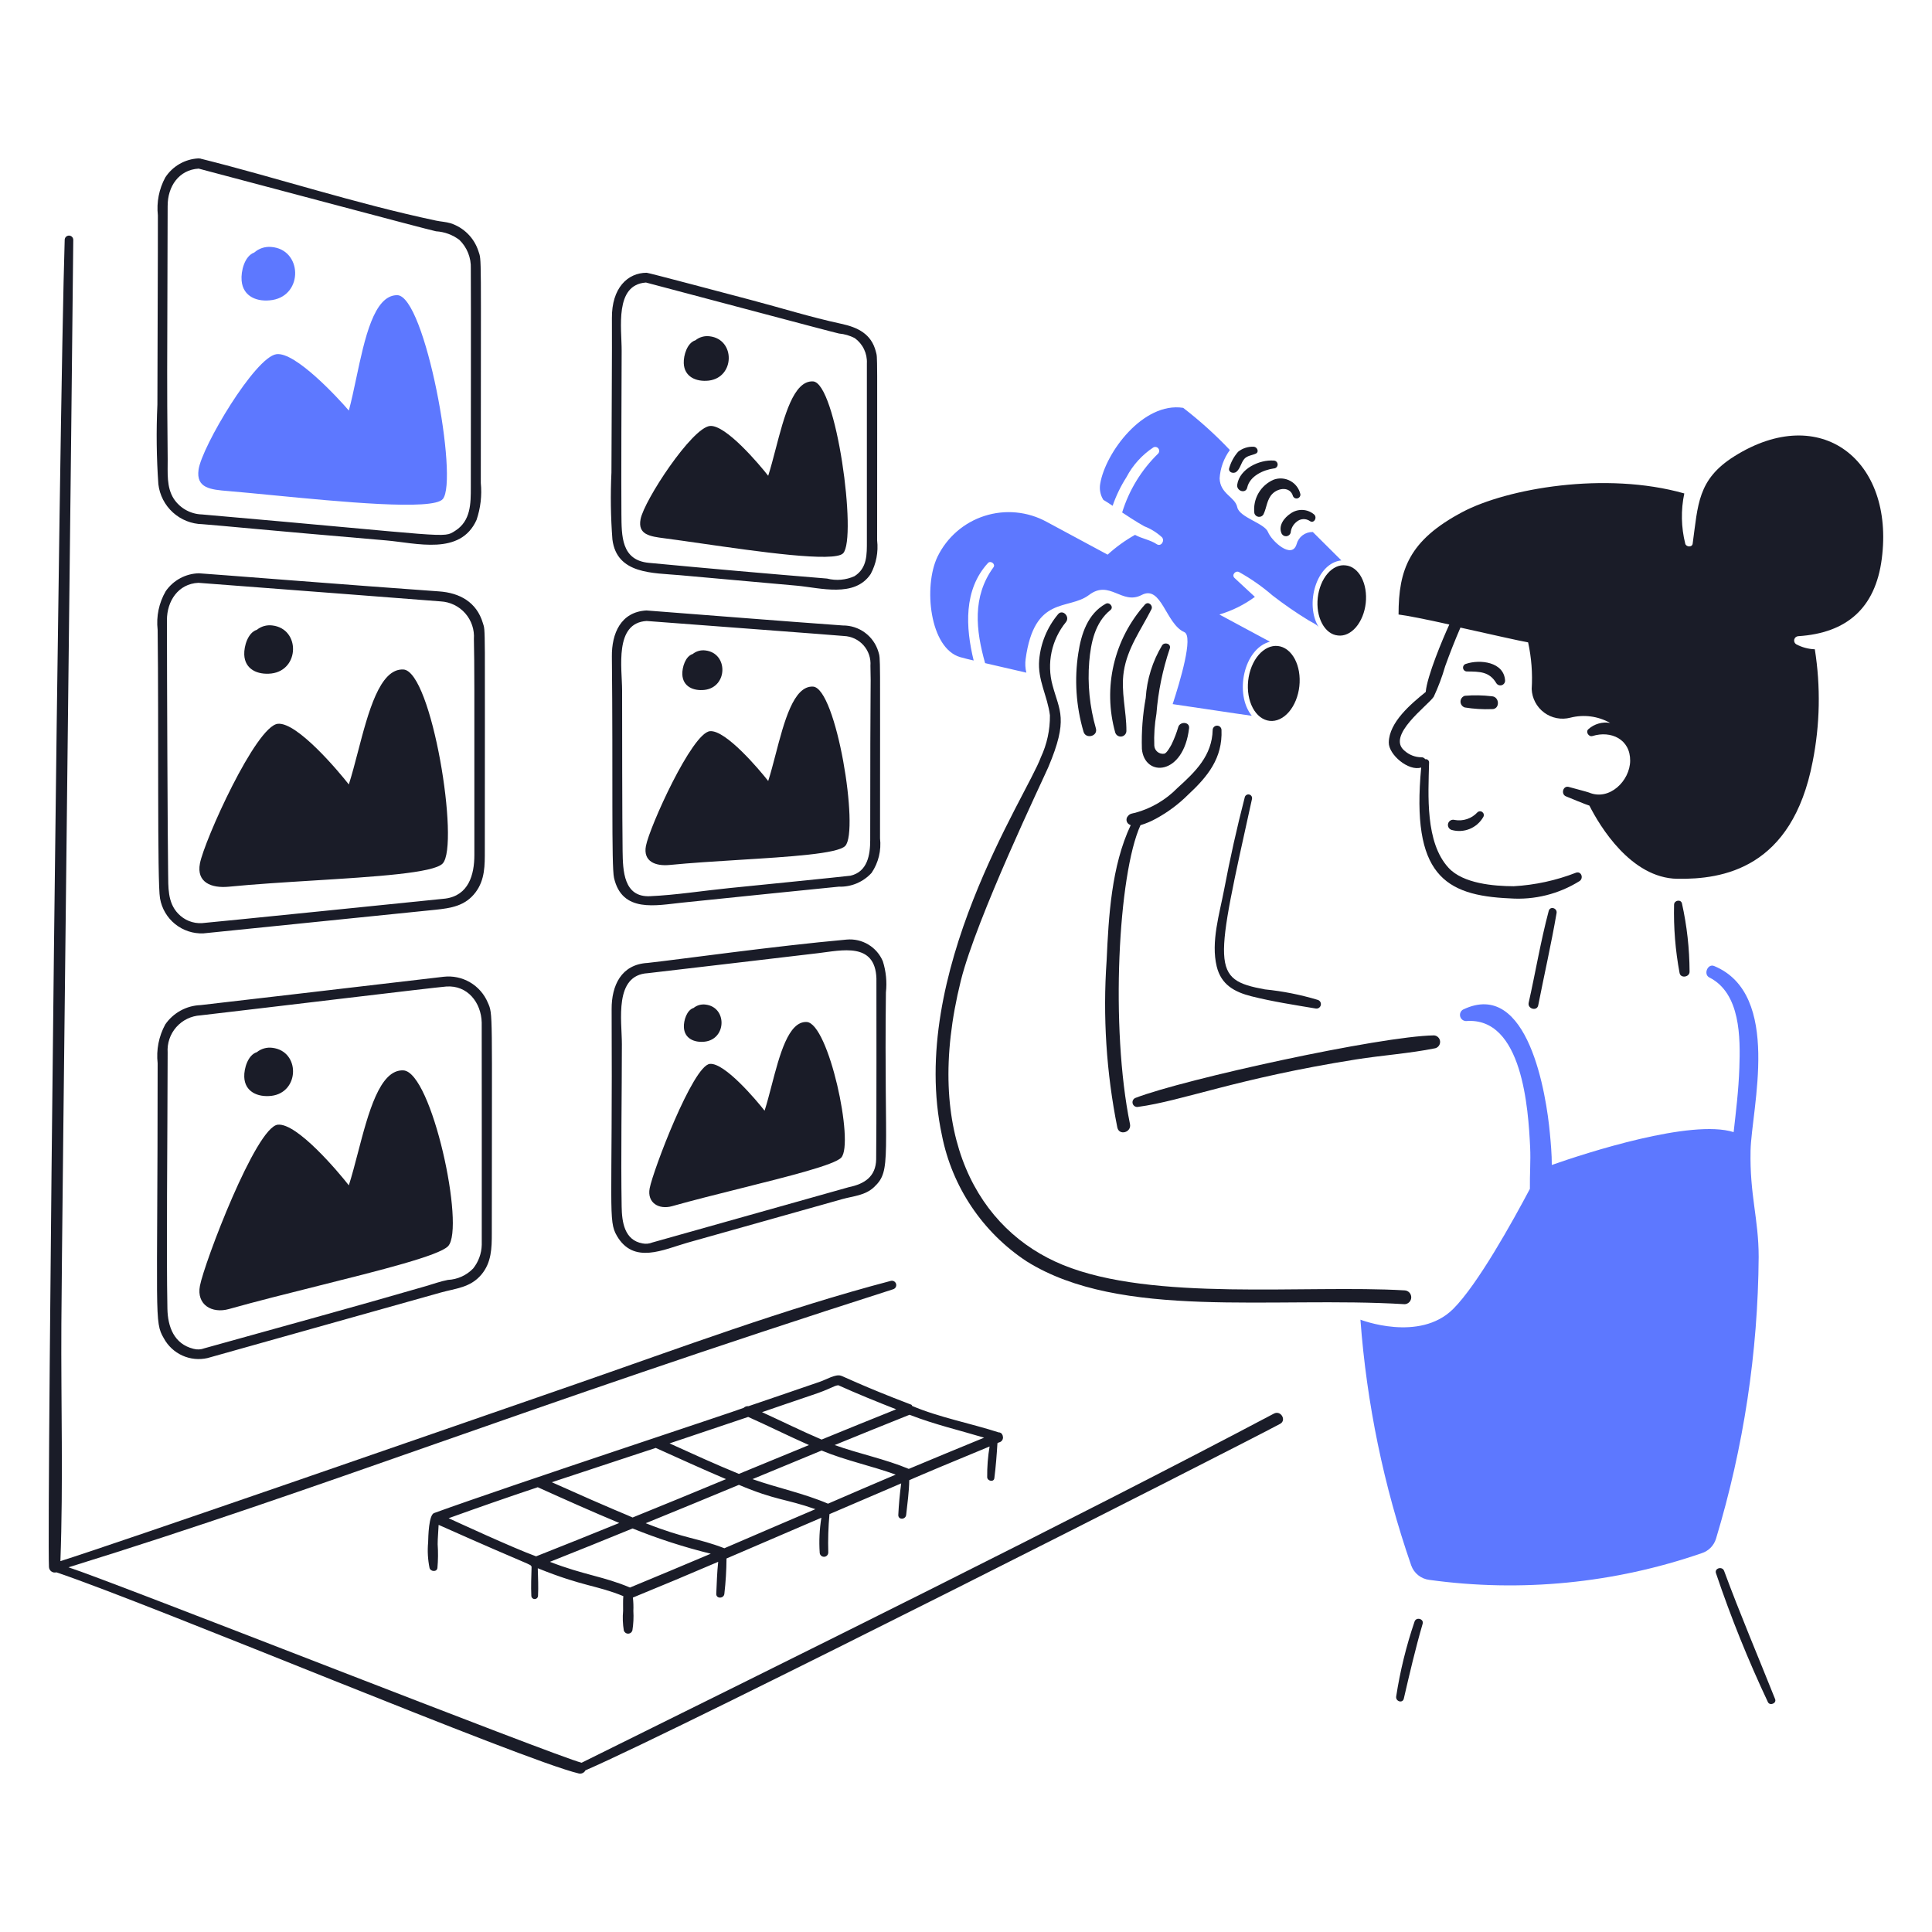
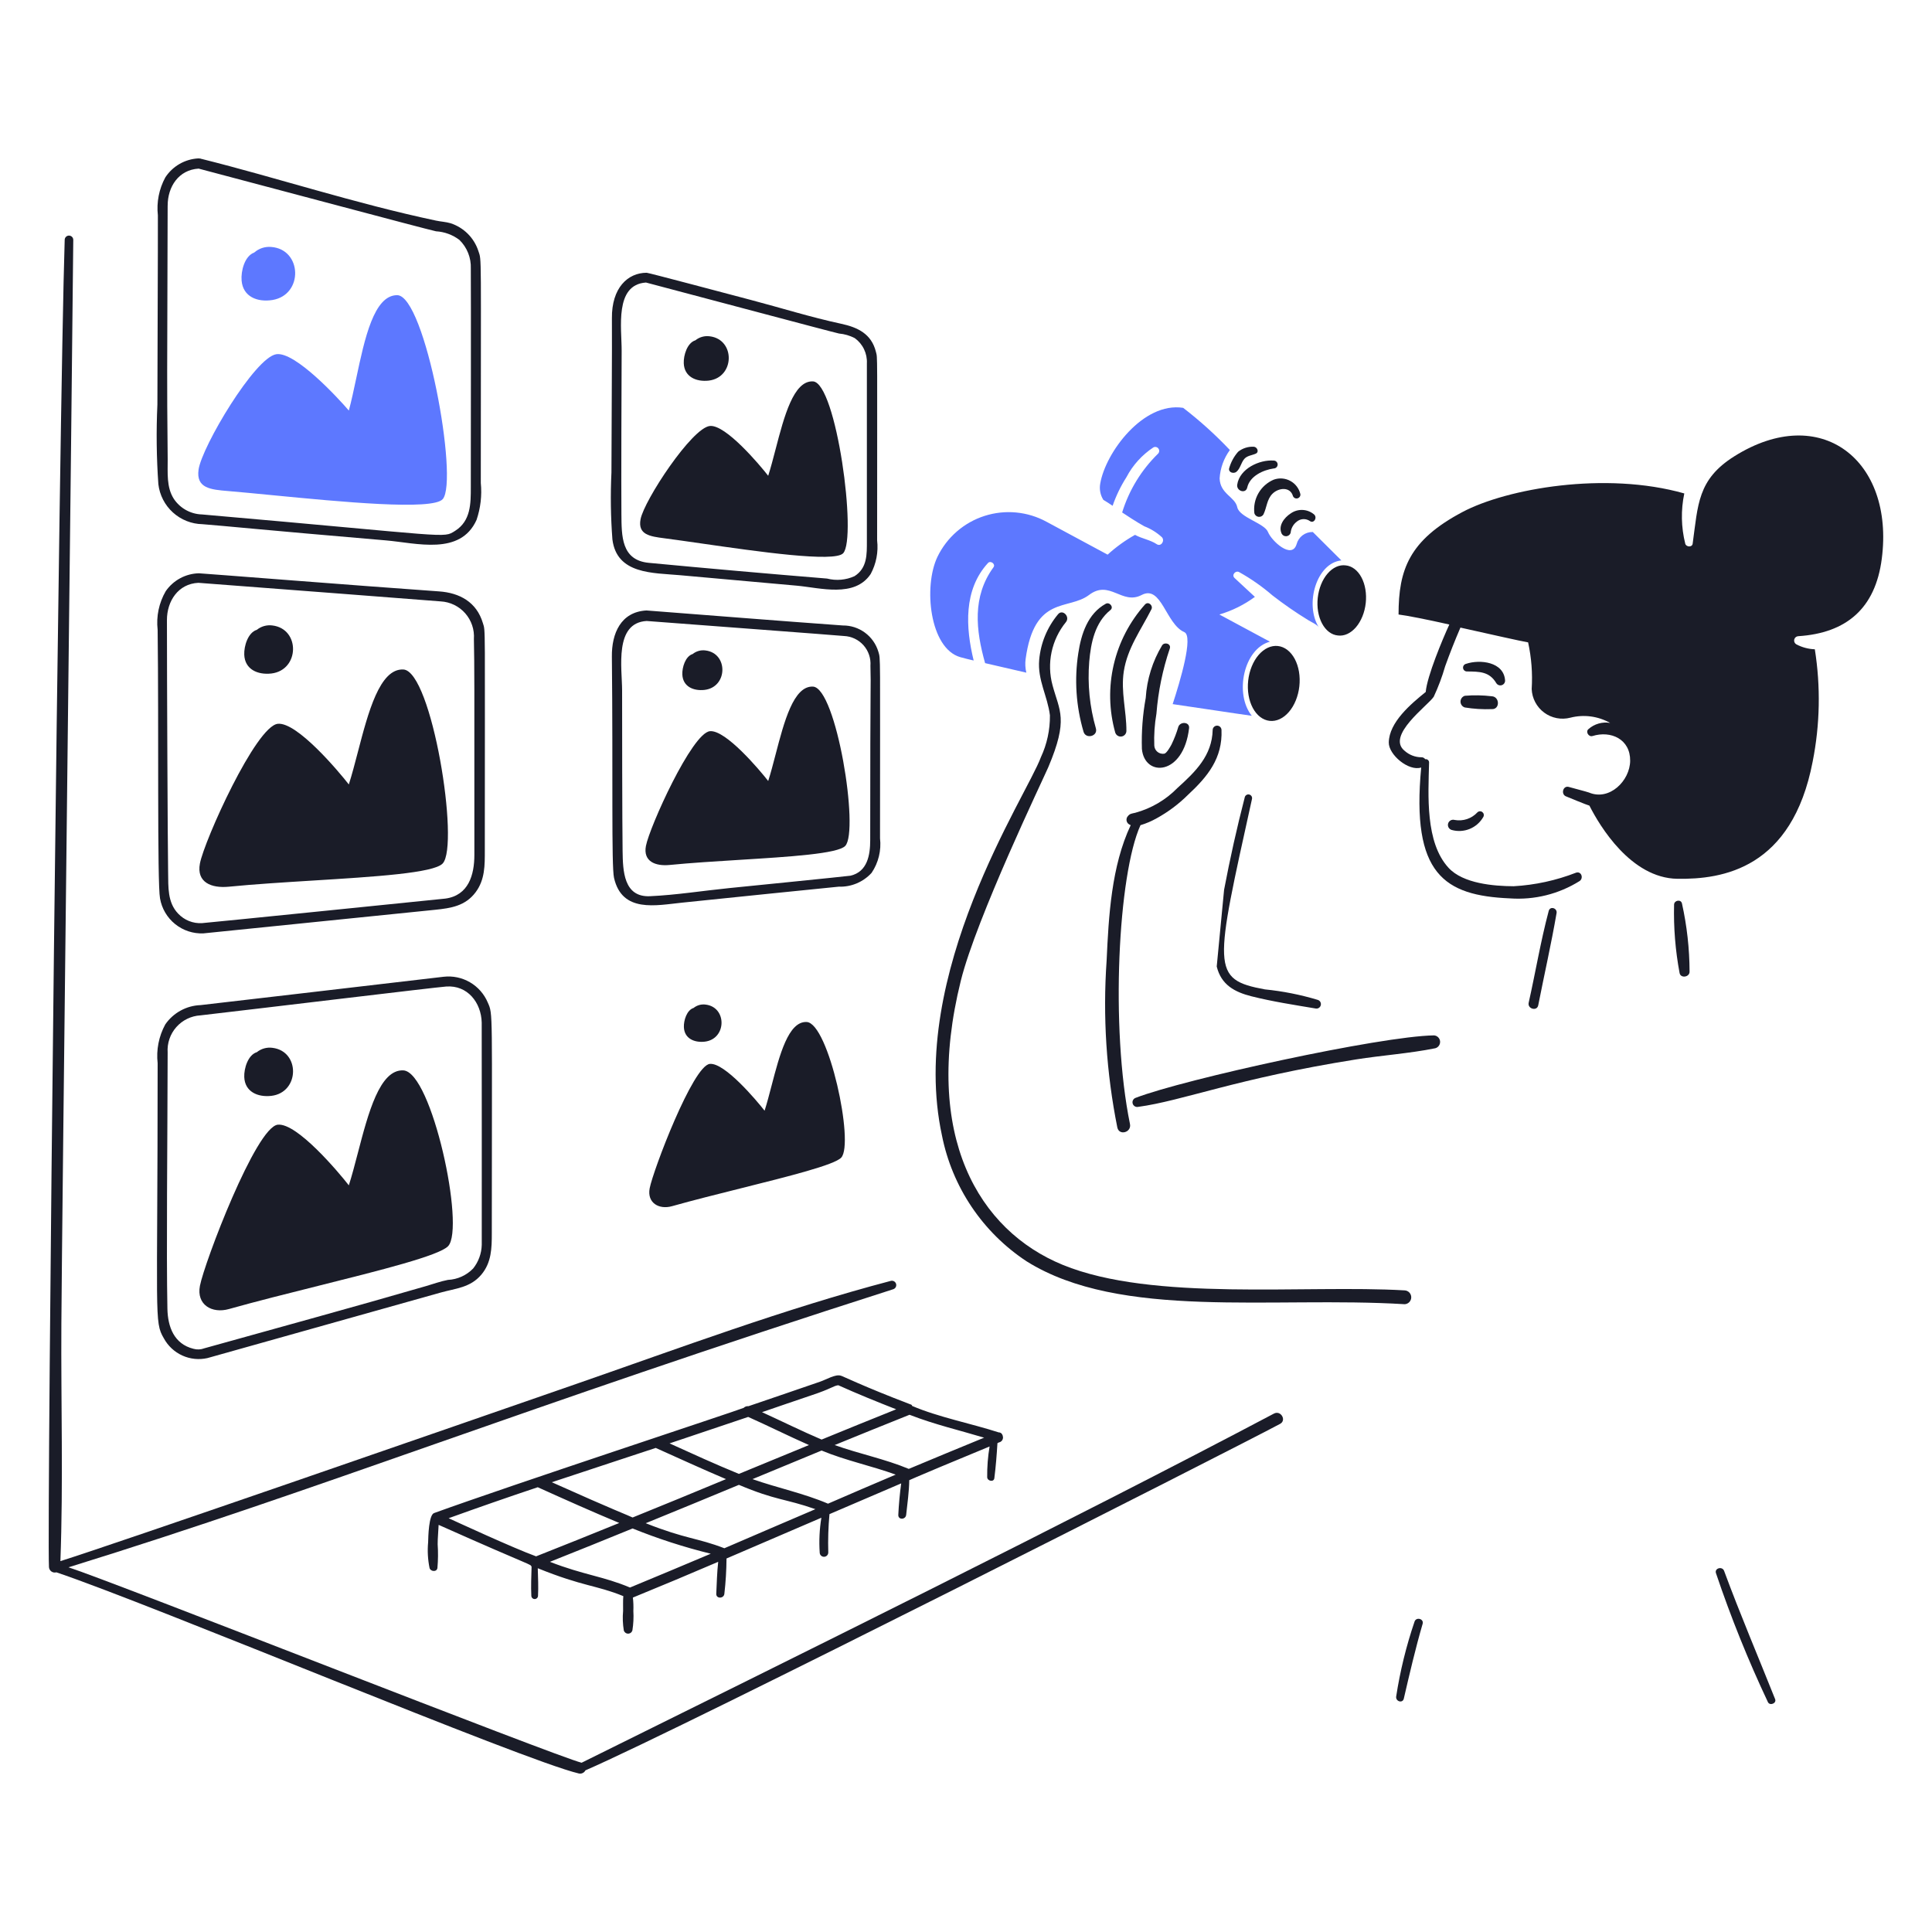
<svg xmlns="http://www.w3.org/2000/svg" width="360" height="360" viewBox="0 0 360 360" fill="none">
  <path d="M249.944 104.425C245.275 104.917 243.085 112.631 245.725 116.86C245.416 116.37 244.213 115.843 243.727 115.528C241.44 114.124 239.231 112.596 237.11 110.952C235.192 109.294 233.108 107.836 230.893 106.601C230.225 106.241 229.423 107.141 230.051 107.712C231.115 108.68 233.773 111.168 233.831 111.22C231.831 112.689 229.593 113.8 227.214 114.505L236.628 119.569C231.75 120.868 229.968 129.278 233.253 133.378C229.7 132.89 223.173 131.868 218.509 131.202C219.886 126.985 222.417 118.546 220.685 117.792C217.222 116.282 216.432 108.927 212.737 110.864C209.041 112.801 206.786 107.933 202.923 110.864C199.06 113.794 192.742 110.83 191.11 122.81C190.998 123.655 191.043 124.513 191.243 125.341C188.684 124.742 186.123 124.15 183.56 123.565C181.829 117.436 181.13 111.172 185.116 105.712C185.566 105.097 184.576 104.38 184.093 104.913C179.525 109.89 179.919 116.903 181.429 123.077C180.596 122.889 179.767 122.681 178.943 122.454C173.23 120.82 172.031 109.298 174.679 103.759C175.548 101.96 176.774 100.357 178.281 99.046C179.789 97.735 181.547 96.744 183.449 96.134C185.352 95.523 187.358 95.305 189.347 95.494C191.336 95.683 193.266 96.273 195.019 97.231L206.388 103.351C207.945 101.932 209.658 100.695 211.495 99.664C212.783 100.375 214.337 100.597 215.536 101.396C216.335 101.936 217.098 100.768 216.513 100.109C215.555 99.228 214.44 98.535 213.226 98.066C212.146 97.495 209.281 95.638 209.097 95.49C210.378 91.33 212.683 87.558 215.802 84.521C215.921 84.393 215.99 84.227 215.999 84.053C216.007 83.879 215.953 83.707 215.846 83.569C215.74 83.43 215.588 83.334 215.417 83.297C215.247 83.26 215.069 83.285 214.915 83.367C212.8 84.764 211.073 86.674 209.896 88.918C208.831 90.587 207.966 92.375 207.32 94.246C206.754 93.861 206.176 93.491 205.589 93.137C205.028 92.237 204.822 91.161 205.011 90.117C205.99 84.328 213.017 74.842 220.466 75.996C223.568 78.384 226.478 81.011 229.169 83.855C228.04 85.398 227.378 87.232 227.259 89.14C227.36 92.072 230.139 92.56 230.546 94.513C230.942 96.424 235.633 97.495 236.273 99.131C236.914 100.768 240.719 104.328 241.603 101.396C241.778 100.733 242.172 100.149 242.72 99.739C243.268 99.328 243.939 99.114 244.624 99.131C246.403 100.89 248.177 102.655 249.944 104.425Z" fill="#5D78FF" />
  <path d="M37.723 97.675C42.117 98.017 48.247 98.676 71.923 100.696C77.607 101.18 85.783 103.576 88.798 96.876C89.549 94.666 89.819 92.322 89.59 90C89.59 46.08 89.77 48.683 89.145 46.791C88.753 45.575 88.077 44.471 87.174 43.568C86.271 42.664 85.166 41.989 83.95 41.596C83.061 41.333 82.17 41.305 81.241 41.107C66.105 37.904 51.667 33.136 37.545 29.606C37.52 29.609 37.496 29.607 37.473 29.599C37.45 29.591 37.429 29.578 37.411 29.561C37.26 29.561 37.251 29.516 36.967 29.516C35.73 29.578 34.526 29.933 33.453 30.55C32.38 31.168 31.469 32.031 30.795 33.07C29.629 35.229 29.148 37.692 29.418 40.131C29.441 45.459 29.329 68.951 29.329 75.389C29.101 80.333 29.161 85.285 29.509 90.221C29.745 92.247 30.707 94.119 32.218 95.489C33.728 96.86 35.684 97.636 37.723 97.675ZM31.243 38.302C31.243 34.794 33.286 31.642 37.015 31.419C49.671 34.751 79.117 42.64 81.245 43.099C82.822 43.191 84.336 43.748 85.597 44.698C86.305 45.387 86.861 46.218 87.228 47.136C87.595 48.053 87.766 49.038 87.729 50.026C87.774 56.146 87.729 83.326 87.729 90.792C87.729 93.812 87.738 97.069 84.798 98.919C82.503 100.359 84.328 99.929 37.638 95.859C36.598 95.83 35.58 95.552 34.668 95.049C33.757 94.546 32.98 93.833 32.4 92.968C30.982 90.79 31.268 88.038 31.246 85.552C31.083 67.126 31.16 76.005 31.239 38.302H31.243Z" fill="#1A1C28" />
  <path d="M82.663 182.005C68.006 183.715 37.812 187.256 37.366 187.288C36.066 187.334 34.794 187.684 33.653 188.309C32.512 188.934 31.533 189.817 30.794 190.888C29.59 193.098 29.094 195.625 29.374 198.126C29.374 245.853 28.69 246.222 30.528 249.372C31.294 250.789 32.504 251.917 33.971 252.583C35.438 253.248 37.084 253.415 38.655 253.058C41.355 252.304 79.027 241.718 82.129 240.845C84.933 240.064 87.631 239.945 89.689 237.515C91.593 235.247 91.641 232.585 91.641 229.788C91.641 187.794 91.894 189.077 90.887 186.802C90.219 185.221 89.056 183.899 87.574 183.035C86.091 182.17 84.368 181.809 82.663 182.005ZM89.768 231.962C89.727 233.563 89.166 235.107 88.169 236.36C86.93 237.645 85.246 238.408 83.462 238.491C82.084 238.752 80.712 239.258 79.376 239.645C65.644 243.632 51.849 247.385 38.077 251.235C37.424 251.487 36.707 251.519 36.034 251.325C32.434 250.425 31.261 247.239 31.194 243.864C30.983 233.172 31.203 213.791 31.239 196.126C31.181 195.268 31.294 194.408 31.572 193.594C31.849 192.78 32.285 192.03 32.854 191.385C33.423 190.741 34.114 190.216 34.887 189.841C35.66 189.465 36.501 189.247 37.359 189.198C50.416 187.688 80.919 183.989 83.144 183.825C87.104 183.533 89.662 186.8 89.76 190.53C89.782 191.086 89.769 231.937 89.768 231.962Z" fill="#1A1C28" />
  <path d="M81.819 110.198C67.342 109.183 37.499 106.823 37.057 106.823C35.838 106.853 34.644 107.17 33.572 107.749C32.499 108.327 31.578 109.151 30.884 110.153C29.618 112.327 29.089 114.853 29.374 117.353C29.596 134.786 29.279 164.601 29.817 167.393C30.139 169.278 31.138 170.982 32.626 172.184C34.114 173.386 35.99 174.003 37.901 173.921C38.097 173.907 80.874 169.549 81.101 169.524C84.033 169.222 86.695 168.813 88.605 166.284C90.382 163.931 90.338 161.222 90.338 158.468C90.338 115.106 90.484 117.778 89.978 116.104C88.81 112.176 85.637 110.466 81.819 110.198ZM88.391 159.313C88.391 162.999 87.32 166.862 82.973 167.44C82.793 167.463 38.513 171.97 37.633 172.013C36.808 172.06 35.983 171.925 35.215 171.618C34.448 171.311 33.758 170.839 33.192 170.237C31.191 168.152 31.372 165.263 31.327 162.598C31.241 157.448 31.106 126.058 31.106 115.528C31.106 112.019 33.192 108.778 36.967 108.599C49.927 109.577 80.043 111.892 82.13 112.063C82.999 112.111 83.849 112.333 84.632 112.713C85.414 113.094 86.113 113.626 86.687 114.28C87.261 114.933 87.7 115.694 87.978 116.519C88.255 117.343 88.365 118.215 88.303 119.083C88.412 124.666 88.391 125.653 88.391 159.313Z" fill="#1A1C28" />
  <path d="M126.67 107.177C133.954 107.836 141.19 108.468 148.475 109.132C152.871 109.534 159.248 111.431 162.24 106.956C163.272 105.042 163.692 102.856 163.44 100.696C163.44 64.568 163.536 66.856 163.217 65.569C162.384 62.192 159.797 60.988 156.737 60.329C151.101 59.117 145.501 57.361 139.907 55.888C135.047 54.61 120.849 50.825 120.501 50.825C116.961 50.825 113.96 53.658 114.021 59.306C114.068 63.749 113.933 82.886 113.933 88.038C113.736 92.198 113.796 96.365 114.113 100.517C114.932 107.041 121.696 106.729 126.67 107.177ZM120.37 52.646C130.63 55.346 154.606 61.76 156.339 62.149C157.36 62.24 158.353 62.53 159.264 63C160.005 63.533 160.601 64.243 160.997 65.065C161.392 65.887 161.576 66.796 161.53 67.707C161.543 68.191 161.53 100.656 161.53 100.836C161.53 103.277 161.613 105.845 159.221 107.363C157.619 108.087 155.818 108.244 154.114 107.807C143.036 106.901 131.963 105.925 120.897 104.877C115.746 104.384 115.83 99.859 115.791 95.818C115.742 90.887 115.807 70.594 115.836 65.398C115.857 61.173 114.459 53.046 120.364 52.646H120.37Z" fill="#1A1C28" />
-   <path d="M164.506 179.118C163.956 177.815 163.005 176.721 161.791 175.994C160.578 175.268 159.164 174.946 157.756 175.077C143.989 176.323 127.104 178.715 120.676 179.429C115.746 179.696 113.949 183.647 113.969 188.044C114.149 225.664 113.28 227.407 114.946 230.276C118.077 235.661 123.603 232.839 128.086 231.563C137.705 228.841 147.326 226.132 156.951 223.436C159.037 222.854 161.217 222.773 162.9 221.171C166.219 218.016 164.716 215.966 165.076 184.936C165.294 182.978 165.1 180.996 164.506 179.118ZM163.262 216.018C163.195 219.258 161.089 220.61 158.155 221.215C157.975 221.251 121.745 231.466 121.563 231.516C120.987 231.753 120.355 231.816 119.743 231.696C116.323 231.1 115.884 227.655 115.836 224.856C115.675 215.732 115.879 203.269 115.879 194.569C115.879 190.174 114.369 181.692 120.719 181.337C131.289 180.094 141.903 178.868 152.471 177.606C156.868 177.08 163.073 175.52 163.307 182.313C163.314 182.533 163.336 212.4 163.26 216.02L163.262 216.018Z" fill="#1A1C28" />
  <path d="M157.045 116.548C144.832 115.668 132.621 114.683 120.453 113.751C115.657 114.017 113.973 118.058 114.014 122.321C114.239 144.281 113.908 161.354 114.414 163.575C115.915 170.159 122.231 168.694 127.114 168.194C134.314 167.456 153.754 165.449 156.291 165.218C157.436 165.259 158.578 165.05 159.634 164.605C160.691 164.16 161.639 163.491 162.411 162.643C163.686 160.753 164.243 158.469 163.98 156.204C163.98 121.104 164.099 122.918 163.669 121.433C163.243 120.011 162.367 118.766 161.172 117.885C159.977 117.004 158.529 116.535 157.045 116.548ZM162.151 156.559C162.151 159.259 161.66 162.448 158.465 163.175C158.121 163.255 136.051 165.467 135.862 165.485C130.977 165.976 126.004 166.774 121.119 166.995C116.19 167.218 116.068 162.243 116.012 158.602C115.938 153.72 115.92 133.778 115.92 128.671C115.92 124.497 114.41 116.06 120.494 115.711C131.019 116.51 155.529 118.346 157.263 118.51C157.955 118.539 158.634 118.707 159.26 119.004C159.885 119.301 160.445 119.721 160.905 120.239C161.365 120.757 161.716 121.362 161.937 122.018C162.159 122.675 162.246 123.369 162.193 124.06C162.312 129.06 162.151 124.092 162.151 156.559Z" fill="#1A1C28" />
  <path d="M236.583 134.323C237.209 134.392 237.848 134.28 238.465 133.993C239.082 133.706 239.664 133.249 240.178 132.65C240.691 132.051 241.127 131.321 241.459 130.501C241.791 129.681 242.014 128.788 242.115 127.872C242.215 126.956 242.191 126.035 242.045 125.163C241.898 124.29 241.631 123.483 241.259 122.786C240.888 122.09 240.419 121.518 239.879 121.104C239.339 120.69 238.739 120.442 238.113 120.373C237.487 120.304 236.847 120.417 236.23 120.704C235.614 120.991 235.032 121.447 234.518 122.046C234.004 122.645 233.569 123.375 233.237 124.195C232.904 125.015 232.681 125.909 232.581 126.825C232.481 127.741 232.504 128.661 232.651 129.534C232.798 130.406 233.065 131.214 233.436 131.91C233.808 132.606 234.277 133.178 234.817 133.592C235.357 134.006 235.957 134.254 236.583 134.323Z" fill="#1A1C28" />
  <path d="M249.3 118.413C249.883 118.488 250.481 118.391 251.058 118.127C251.635 117.863 252.181 117.437 252.664 116.875C253.146 116.313 253.555 115.625 253.868 114.852C254.181 114.079 254.391 113.235 254.486 112.37C254.58 111.506 254.558 110.637 254.42 109.814C254.282 108.991 254.031 108.231 253.682 107.578C253.333 106.925 252.892 106.391 252.385 106.009C251.879 105.626 251.316 105.402 250.731 105.349C250.148 105.274 249.55 105.371 248.973 105.635C248.395 105.899 247.849 106.324 247.367 106.886C246.884 107.449 246.475 108.136 246.162 108.91C245.85 109.683 245.64 110.526 245.545 111.391C245.45 112.256 245.472 113.125 245.61 113.948C245.748 114.77 245.999 115.53 246.349 116.184C246.698 116.837 247.139 117.37 247.645 117.753C248.152 118.136 248.714 118.36 249.3 118.413Z" fill="#1A1C28" />
  <path d="M261.756 240.444C243.09 239.353 214.857 242.582 198.036 235.692C182.376 229.279 171.851 211.698 179.03 182.759C181.926 171.083 194.481 144.959 195.327 142.97C199.146 133.97 197.415 132.505 196.126 127.694C195.574 125.676 195.512 123.556 195.945 121.509C196.377 119.463 197.292 117.549 198.614 115.927C199.449 114.899 197.984 113.434 197.148 114.46C195.139 116.863 193.915 119.824 193.64 122.944C193.304 126.724 195.199 129.692 195.638 133.29C195.668 135.989 195.091 138.66 193.95 141.106C191.363 148.216 169.013 181.436 175.521 211.579C176.465 216.337 178.345 220.859 181.051 224.884C183.757 228.909 187.236 232.357 191.286 235.026C208.823 246.006 237.033 241.506 261.759 243.02C262.087 242.998 262.393 242.853 262.617 242.613C262.841 242.374 262.965 242.058 262.965 241.73C262.964 241.402 262.839 241.087 262.615 240.848C262.39 240.609 262.083 240.465 261.756 240.444Z" fill="#1A1C28" />
  <path d="M219.393 146.833C217.232 149.046 214.518 150.641 211.532 151.452C210.956 151.591 210.56 151.589 210.2 152.03C210.09 152.14 210.006 152.275 209.957 152.423C209.907 152.571 209.892 152.729 209.914 152.884C209.935 153.039 209.992 153.187 210.08 153.316C210.168 153.445 210.285 153.552 210.422 153.628L210.688 153.761C207.088 161.399 206.581 170.725 206.203 178.985C205.476 189.404 206.149 199.873 208.202 210.114C208.562 211.669 210.874 211.001 210.555 209.448C206.883 191.493 208.346 162.943 212.51 153.761C213.561 153.445 214.573 153.014 215.528 152.474C217.661 151.302 219.619 149.837 221.346 148.122C225.034 144.702 227.826 141.282 227.608 135.999C227.598 135.788 227.507 135.588 227.354 135.442C227.201 135.296 226.998 135.215 226.787 135.215C226.575 135.215 226.372 135.296 226.219 135.442C226.066 135.588 225.975 135.788 225.965 135.999C225.853 140.798 222.755 143.8 219.393 146.833Z" fill="#1A1C28" />
  <path d="M267.219 192.929C257.207 193.07 220.646 201.091 211.62 204.563C211.41 204.633 211.233 204.781 211.128 204.977C211.022 205.172 210.995 205.401 211.051 205.615C211.108 205.83 211.244 206.016 211.432 206.134C211.621 206.252 211.847 206.294 212.065 206.251C220.43 205.119 230.358 200.961 252.653 197.413C257.542 196.636 262.6 196.304 267.44 195.327C267.718 195.252 267.96 195.081 268.124 194.844C268.288 194.608 268.363 194.322 268.337 194.035C268.31 193.749 268.184 193.481 267.979 193.279C267.775 193.076 267.505 192.953 267.219 192.929Z" fill="#1A1C28" />
-   <path d="M226.719 180.095C227.556 183.515 230.049 184.851 233.199 185.647C237.105 186.629 241.148 187.249 245.101 187.911C245.31 187.964 245.533 187.932 245.72 187.824C245.907 187.715 246.044 187.537 246.102 187.329C246.16 187.12 246.135 186.897 246.03 186.707C245.926 186.517 245.752 186.376 245.545 186.313C242.329 185.346 239.028 184.692 235.687 184.358C225.592 182.486 226.327 180.45 233.289 148.876C233.329 148.702 233.301 148.518 233.209 148.365C233.117 148.211 232.969 148.099 232.796 148.053C232.623 148.006 232.439 148.028 232.282 148.115C232.125 148.201 232.008 148.345 231.955 148.516C230.477 154.232 229.189 159.995 228.092 165.796C227.25 170.237 225.601 175.523 226.719 180.095Z" fill="#1A1C28" />
+   <path d="M226.719 180.095C227.556 183.515 230.049 184.851 233.199 185.647C237.105 186.629 241.148 187.249 245.101 187.911C245.31 187.964 245.533 187.932 245.72 187.824C245.907 187.715 246.044 187.537 246.102 187.329C246.16 187.12 246.135 186.897 246.03 186.707C245.926 186.517 245.752 186.376 245.545 186.313C242.329 185.346 239.028 184.692 235.687 184.358C225.592 182.486 226.327 180.45 233.289 148.876C233.329 148.702 233.301 148.518 233.209 148.365C233.117 148.211 232.969 148.099 232.796 148.053C232.623 148.006 232.439 148.028 232.282 148.115C232.125 148.201 232.008 148.345 231.955 148.516C230.477 154.232 229.189 159.995 228.092 165.796Z" fill="#1A1C28" />
  <path d="M204.205 135.733C203.045 131.696 202.624 127.484 202.961 123.298C203.265 119.79 204.016 116.001 206.921 113.661C207.585 113.121 206.741 112.113 206.033 112.507C202.675 114.358 201.465 118.148 200.927 121.7C200.169 126.597 200.503 131.6 201.902 136.354C202.32 137.781 204.613 137.196 204.205 135.733Z" fill="#1A1C28" />
  <path d="M207.803 136.487C207.875 136.729 208.031 136.938 208.243 137.076C208.455 137.214 208.709 137.272 208.959 137.24C209.21 137.208 209.441 137.088 209.611 136.901C209.782 136.714 209.88 136.473 209.889 136.22C209.911 132.491 208.824 128.893 209.401 125.118C210.067 120.767 212.616 117.356 214.551 113.528C214.911 112.82 213.972 111.971 213.352 112.64C210.5 115.83 208.496 119.686 207.526 123.853C206.556 128.021 206.651 132.366 207.803 136.487Z" fill="#1A1C28" />
  <path d="M212.776 139.55C213.267 144.88 220.538 144.572 221.567 135.688C221.708 134.489 219.931 134.402 219.569 135.421C219.234 136.565 218.804 137.679 218.282 138.751C218.059 139.151 217.395 140.359 216.95 140.44C216.727 140.476 216.498 140.465 216.278 140.407C216.059 140.349 215.855 140.246 215.679 140.103C215.503 139.96 215.359 139.782 215.256 139.58C215.154 139.377 215.096 139.156 215.085 138.929C215.008 136.937 215.142 134.943 215.485 132.979C215.808 128.85 216.643 124.778 217.971 120.856C218.28 119.966 217.028 119.561 216.551 120.235C214.757 123.212 213.707 126.579 213.491 130.048C212.918 133.182 212.679 136.367 212.776 139.55Z" fill="#1A1C28" />
  <path d="M242.307 92.079C242.186 91.558 241.956 91.068 241.633 90.643C241.309 90.217 240.898 89.865 240.428 89.61C239.958 89.355 239.439 89.202 238.906 89.162C238.372 89.122 237.836 89.196 237.334 89.379C236.136 89.891 235.138 90.779 234.488 91.908C233.839 93.037 233.574 94.347 233.734 95.639C233.784 95.813 233.883 95.968 234.02 96.086C234.158 96.204 234.326 96.279 234.505 96.303C234.685 96.326 234.867 96.297 235.03 96.219C235.192 96.14 235.329 96.016 235.422 95.861C236.052 94.577 236.043 93.064 237.109 91.998C238.219 90.887 240.401 90.619 240.928 92.443C240.995 92.603 241.118 92.733 241.274 92.81C241.43 92.886 241.608 92.904 241.776 92.86C241.943 92.816 242.09 92.712 242.187 92.569C242.285 92.425 242.327 92.251 242.307 92.079Z" fill="#1A1C28" />
  <path d="M244.8 95.81C244.195 95.322 243.446 95.044 242.669 95.02C241.891 94.996 241.127 95.227 240.493 95.677C239.253 96.482 238.104 98.017 238.849 99.495C238.942 99.643 239.076 99.761 239.234 99.835C239.393 99.91 239.569 99.937 239.742 99.913C239.916 99.89 240.079 99.817 240.212 99.704C240.345 99.59 240.442 99.441 240.493 99.274C240.526 98.875 240.643 98.487 240.834 98.135C241.025 97.784 241.287 97.476 241.603 97.231C241.942 96.932 242.372 96.756 242.823 96.732C243.274 96.708 243.72 96.837 244.089 97.097C244.838 97.63 245.558 96.374 244.8 95.81Z" fill="#1A1C28" />
  <path d="M237.334 85.819C234.672 85.626 230.982 87.329 230.539 90.304C230.359 91.503 232.128 92.077 232.404 90.844C232.877 88.709 235.381 87.57 237.334 87.291C237.529 87.291 237.716 87.213 237.854 87.075C237.992 86.937 238.07 86.75 238.07 86.555C238.07 86.359 237.992 86.172 237.854 86.034C237.716 85.896 237.529 85.819 237.334 85.819Z" fill="#1A1C28" />
  <path d="M233.64 83.243C232.582 83.184 231.539 83.516 230.71 84.175C229.911 85.082 229.333 86.161 229.021 87.329C228.928 88.083 229.921 88.313 230.398 87.905C231.118 87.296 231.246 86.222 231.864 85.507C232.404 84.888 233.289 84.85 233.995 84.53C234.672 84.227 234.268 83.293 233.64 83.243Z" fill="#1A1C28" />
  <path d="M277.965 129.737C276.299 129.539 274.618 129.509 272.946 129.649C272.714 129.721 272.511 129.865 272.367 130.061C272.223 130.257 272.145 130.494 272.145 130.737C272.145 130.98 272.223 131.217 272.367 131.412C272.511 131.608 272.714 131.753 272.946 131.825C274.605 132.096 276.286 132.199 277.965 132.134C279.52 132.221 279.475 129.814 277.965 129.737Z" fill="#1A1C28" />
  <path d="M288.58 169.74C287.08 175.372 286.124 181.161 284.848 186.84C284.589 187.996 286.398 188.482 286.625 187.328C287.753 181.595 289.053 175.898 290.045 170.141C290.205 169.213 288.839 168.77 288.58 169.74Z" fill="#1A1C28" />
  <path d="M311.94 168.548C311.834 172.821 312.177 177.093 312.963 181.294C313.143 182.36 314.862 182.093 314.827 181.028C314.81 176.755 314.333 172.497 313.405 168.327C313.2 167.524 311.976 167.749 311.94 168.548Z" fill="#1A1C28" />
  <path d="M275.301 151.364C274.769 151.942 274.099 152.376 273.353 152.625C272.608 152.873 271.811 152.928 271.039 152.784C270.916 152.748 270.788 152.738 270.661 152.752C270.535 152.766 270.412 152.805 270.3 152.866C270.189 152.928 270.09 153.011 270.01 153.11C269.931 153.21 269.872 153.324 269.836 153.446C269.801 153.569 269.79 153.697 269.804 153.824C269.818 153.95 269.857 154.073 269.918 154.185C269.98 154.296 270.063 154.395 270.162 154.474C270.262 154.554 270.376 154.613 270.499 154.649C271.614 154.963 272.803 154.894 273.874 154.451C274.945 154.008 275.836 153.218 276.404 152.208C276.483 152.061 276.507 151.89 276.472 151.727C276.437 151.564 276.344 151.418 276.212 151.317C276.079 151.215 275.914 151.164 275.748 151.173C275.581 151.181 275.422 151.249 275.301 151.364Z" fill="#1A1C28" />
  <path d="M280.453 126.851C280.273 123.298 275.735 122.825 273.17 123.698C272.997 123.739 272.846 123.843 272.745 123.989C272.644 124.134 272.601 124.313 272.623 124.489C272.645 124.665 272.732 124.826 272.866 124.943C273 125.059 273.173 125.121 273.35 125.118C275.704 125.141 277.53 125.132 278.813 127.294C278.914 127.456 279.064 127.581 279.241 127.65C279.418 127.72 279.613 127.731 279.797 127.681C279.981 127.631 280.144 127.524 280.262 127.375C280.38 127.225 280.447 127.042 280.453 126.851Z" fill="#1A1C28" />
  <path d="M323.172 85.019C316.294 89.339 316.413 94.019 315.401 101.317C315.302 102.026 314.193 101.941 314.024 101.317C313.253 98.247 313.191 95.043 313.844 91.946C299.145 87.772 280.771 91.031 272.502 95.411C262.566 100.672 260.6 106.157 260.6 114.505C262.11 114.685 265.928 115.438 270.059 116.37C268.819 119.07 265.919 125.971 265.662 128.938C262.91 131.159 258.838 134.577 258.779 138.352C258.744 140.618 262.465 143.77 264.819 143.015C262.951 162.909 269.111 166.873 281.34 167.4C285.911 167.73 290.469 166.595 294.352 164.16C295.106 163.62 294.665 162.304 293.686 162.607C289.965 164.058 286.038 164.913 282.051 165.137C278.321 165.118 272.637 164.648 269.928 161.717C265.532 156.965 266.148 148.133 266.286 142.133C266.296 142.039 266.283 141.943 266.25 141.854C266.216 141.765 266.162 141.685 266.092 141.621C266.023 141.556 265.939 141.509 265.847 141.482C265.756 141.456 265.66 141.45 265.566 141.467C265.488 141.35 265.381 141.255 265.254 141.191C265.128 141.128 264.987 141.099 264.846 141.107C263.699 141.098 262.594 140.672 261.738 139.909C258.226 137.088 266.058 131.485 267.156 129.829C268.013 127.992 268.726 126.092 269.287 124.144C270.159 121.715 271.107 119.314 272.129 116.944C277.725 118.188 283.41 119.475 284.742 119.698C285.365 122.555 285.589 125.483 285.408 128.401C285.444 129.259 285.672 130.098 286.075 130.857C286.478 131.615 287.045 132.274 287.735 132.785C288.426 133.296 289.221 133.646 290.064 133.81C290.907 133.973 291.776 133.947 292.608 133.731C295.113 133.088 297.77 133.437 300.024 134.707C299.307 134.585 298.571 134.625 297.872 134.825C297.172 135.025 296.527 135.379 295.983 135.862C295.401 136.346 296.026 137.371 296.737 137.149C300.157 136.082 303.8 137.727 303.757 141.768C303.714 145.498 299.887 149.288 296.075 147.674C295.763 147.542 292.475 146.696 292.388 146.653C291.234 146.254 290.745 148.073 291.9 148.43C291.989 148.473 295.763 150.028 296.163 150.116C298.073 153.896 303.89 163.616 312.543 163.75C320.979 163.881 333.932 161.881 337.766 141.901C339.133 135.008 339.269 127.926 338.166 120.985C336.955 120.941 335.77 120.622 334.701 120.053C334.55 119.962 334.433 119.825 334.367 119.661C334.301 119.498 334.289 119.318 334.334 119.148C334.379 118.978 334.478 118.827 334.616 118.718C334.755 118.608 334.924 118.547 335.1 118.543C344.034 117.961 349.454 113.382 350.643 104.11C353.012 85.801 339.3 74.898 323.172 85.019Z" fill="#1A1C28" />
-   <path d="M326.192 214.38C326.358 206.667 332.121 185.245 319.397 180C318.2 179.509 317.358 181.55 318.51 182.133C324.34 185.081 324.297 193.369 324.104 198.963C323.957 203.263 323.46 207.158 323.039 210.953C315.135 208.465 295.596 214.816 289.155 217.073C289.155 215.075 288.975 213.034 288.795 211.133C288.164 204.25 284.821 182.223 272.595 188.129C272.383 188.259 272.219 188.454 272.127 188.685C272.035 188.916 272.02 189.171 272.085 189.411C272.151 189.651 272.292 189.864 272.488 190.017C272.684 190.17 272.924 190.255 273.173 190.26C283.698 189.418 284.78 206.692 285.118 213.752C285.242 216.328 285.03 218.948 285.075 221.522C281.876 227.563 275.355 239.342 270.776 243.905C264.476 250.177 253.496 245.903 253.496 245.903C254.655 261.509 257.835 276.899 262.955 291.686C263.21 292.406 263.661 293.04 264.258 293.517C264.854 293.994 265.572 294.295 266.33 294.386C283.405 296.744 300.796 295.04 317.09 289.413C317.719 289.212 318.29 288.861 318.754 288.391C319.218 287.921 319.561 287.345 319.754 286.713C324.898 269.686 327.575 252.01 327.702 234.223C327.701 227.061 326.012 222.714 326.192 214.38Z" fill="#5D78FF" />
  <path d="M263.578 302.17C262.032 306.709 260.888 311.375 260.158 316.114C260.026 317.047 261.362 317.448 261.58 316.514C262.66 311.855 263.74 307.197 265.088 302.571C265.36 301.639 263.88 301.235 263.578 302.17Z" fill="#1A1C28" />
  <path d="M319.752 293.155C322.514 301.343 325.746 309.365 329.434 317.18C329.794 317.891 331.083 317.399 330.766 316.602C327.589 308.628 324.234 300.762 321.262 292.712C320.916 291.78 319.412 292.217 319.752 293.155Z" fill="#1A1C28" />
  <path d="M169.612 261.671C160.833 258.323 156.87 256.342 156.69 256.342C155.685 256.007 153.966 257.062 152.825 257.452C151.135 258.023 142.257 261.094 139.458 262.026C139.297 262.006 139.132 262.024 138.978 262.078C138.824 262.132 138.685 262.221 138.571 262.337C137.3 262.877 94.959 276.829 80.93 281.921C79.88 282.182 79.806 286.328 79.776 287.383C79.628 288.986 79.717 290.602 80.042 292.18C80.222 292.842 81.38 292.979 81.507 292.18C81.638 290.702 81.654 289.217 81.552 287.737C81.552 286.538 81.686 285.34 81.732 284.137C99.896 292.237 98.748 291.337 99.052 291.953C99.007 293.729 98.913 295.553 99.007 297.371C99.016 297.53 99.085 297.68 99.201 297.789C99.316 297.899 99.469 297.96 99.629 297.96C99.788 297.96 99.942 297.899 100.057 297.789C100.173 297.68 100.242 297.53 100.251 297.371C100.343 295.684 100.251 293.951 100.206 292.219C108.705 295.659 111.085 295.349 116.148 297.416C116.06 298.303 116.121 299.236 116.105 300.168C115.994 301.382 116.039 302.606 116.238 303.809C116.289 303.982 116.395 304.133 116.539 304.241C116.683 304.348 116.858 304.406 117.038 304.406C117.217 304.406 117.392 304.348 117.536 304.241C117.68 304.133 117.786 303.982 117.837 303.809C118.03 302.606 118.09 301.385 118.017 300.168C118.054 299.338 118.024 298.507 117.929 297.682C123.247 295.508 128.546 293.288 133.826 291.022C133.605 292.977 133.56 295.018 133.466 296.973C133.421 297.95 134.894 297.905 134.976 296.973C135.226 294.791 135.36 292.597 135.376 290.401C141.282 287.87 147.143 285.338 153.05 282.807C152.699 284.948 152.595 287.122 152.739 289.287C152.739 289.499 152.823 289.702 152.973 289.852C153.123 290.002 153.326 290.086 153.538 290.086C153.75 290.086 153.953 290.002 154.103 289.852C154.253 289.702 154.337 289.499 154.337 289.287C154.267 286.901 154.341 284.514 154.559 282.137C159.011 280.22 163.466 278.31 167.925 276.408C167.659 278.363 167.479 280.317 167.385 282.271C167.342 283.248 168.748 283.201 168.851 282.271C169.086 280.136 169.391 277.963 169.428 275.791C169.608 275.791 167.778 276.39 184.394 269.53C184.076 271.422 183.927 273.339 183.949 275.258C183.98 275.978 185.18 276.233 185.281 275.438C185.556 273.301 185.726 271.085 185.859 268.909L186.125 268.776C186.26 268.753 186.388 268.7 186.5 268.621C186.612 268.543 186.706 268.44 186.774 268.322C186.842 268.203 186.883 268.07 186.893 267.934C186.904 267.797 186.885 267.66 186.836 267.532V267.48C186.832 267.446 186.816 267.414 186.791 267.39C186.741 267.243 186.645 267.116 186.518 267.028C186.39 266.94 186.237 266.896 186.082 266.902C181.017 265.259 174.854 264.069 169.961 261.974C169.92 261.76 169.788 261.72 169.612 261.671ZM151.227 259.983C154.924 258.766 155.277 258.226 156.2 258.118C159.753 259.717 163.35 261.178 166.991 262.604C162.372 264.469 157.71 266.333 153.092 268.243C149.362 266.645 145.676 264.823 141.991 263.137C143.544 262.604 149.666 260.498 151.227 259.983ZM134.975 288.493C129.893 286.533 127.875 286.814 120.319 283.829C126.092 281.477 131.909 279.079 137.684 276.68C144.63 279.614 146.235 279.214 151.938 281.21C146.253 283.653 140.614 286.051 134.975 288.493ZM154.29 280.188C149.717 278.235 144.876 277.258 140.214 275.614C144.522 273.839 148.784 272.063 153.092 270.286C157.577 272.151 162.372 273.128 166.903 274.772C162.684 276.547 158.51 278.368 154.29 280.188ZM139.415 264.024C143.195 265.712 146.919 267.577 150.739 269.264C146.387 271.04 142.034 272.864 137.684 274.639C133.331 272.862 129.067 270.907 124.76 268.954C129.648 267.319 134.533 265.676 139.415 264.024ZM122.184 269.798C126.536 271.751 130.889 273.749 135.284 275.614C129.493 278.025 123.69 280.408 117.876 282.764C116.996 282.325 114.903 281.612 102.823 276.192C107.442 274.639 120.364 270.419 122.184 269.798ZM83.595 282.897C89.108 280.907 94.644 278.982 100.202 277.124C105.221 279.389 110.282 281.655 115.391 283.784C110.239 285.871 105.087 287.959 99.893 290.002C95.646 288.459 84.969 283.523 83.595 282.897ZM102.468 291.024C107.615 288.978 112.751 286.906 117.876 284.807C122.613 286.722 127.481 288.295 132.442 289.514C127.434 291.636 122.416 293.736 117.389 295.814C112.449 293.722 108.797 293.485 102.468 291.024ZM183.378 267.889C178.691 269.809 174.011 271.749 169.338 273.706C164.853 271.84 160.101 270.907 155.527 269.264C160.191 267.356 164.808 265.484 169.472 263.624C169.515 263.624 169.56 263.669 169.605 263.669C174.186 265.446 178.805 266.512 183.378 267.889Z" fill="#1A1C28" />
  <path d="M237.377 263.403C199.703 283.32 147.004 309.334 108.375 328.46C103.639 327.307 20.895 294.658 12.766 292.046C60.624 277.222 97.031 262.436 166.459 240.223C166.654 240.155 166.817 240.015 166.912 239.831C167.007 239.647 167.029 239.434 166.972 239.235C166.915 239.036 166.784 238.866 166.606 238.76C166.428 238.655 166.216 238.622 166.014 238.667C146.2 243.873 126.798 251.131 107.442 257.852C85.632 265.426 21.6 287.649 11.255 290.891C11.796 276.192 11.349 261.405 11.435 246.706C11.52 230.098 13.52 61.929 13.653 44.698C13.653 44.486 13.569 44.282 13.419 44.133C13.269 43.983 13.066 43.898 12.854 43.898C12.642 43.898 12.439 43.983 12.289 44.133C12.139 44.282 12.055 44.486 12.055 44.698C11.032 76.394 8.714 283.655 9.124 292.001C9.133 292.163 9.179 292.321 9.257 292.463C9.336 292.605 9.445 292.728 9.578 292.822C9.71 292.916 9.862 292.978 10.021 293.006C10.181 293.033 10.345 293.024 10.501 292.979C28.534 299.054 97.481 328.021 107.842 330.458C108.084 330.516 108.338 330.49 108.564 330.385C108.79 330.281 108.973 330.103 109.086 329.881C127.291 321.984 230.157 269.809 238.533 265.313C239.775 264.645 238.659 262.724 237.377 263.403Z" fill="#1A1C28" />
  <path fill-rule="evenodd" clip-rule="evenodd" d="M45.02 52.276C44.87 50.536 45.569 47.705 47.371 47.059C47.797 46.68 48.296 46.392 48.838 46.213C49.381 46.034 49.954 45.966 50.523 46.016C56.309 46.437 56.585 54.924 50.775 55.9C47.971 56.349 45.269 55.306 45.02 52.276ZM42.5 91.5C39.294 91.233 36.499 91 37 87.5C37.608 83.242 47.509 66.57 51.5 66C55 65.5 63 74.166 65 76.5C65.487 74.702 65.927 72.626 66.38 70.489C67.945 63.114 69.666 55 74 55C79.23 55 85.5 89.5 82.5 93C80.641 95.169 63.507 93.507 50.665 92.261C47.614 91.965 44.804 91.692 42.5 91.5Z" fill="#5D78FF" />
  <path fill-rule="evenodd" clip-rule="evenodd" d="M127.409 67.675C127.351 66.218 128.044 63.883 129.572 63.413C129.942 63.114 130.369 62.893 130.829 62.764C131.288 62.635 131.769 62.602 132.242 62.664C137.052 63.239 136.955 70.33 132.07 70.92C129.714 71.187 127.5 70.212 127.409 67.675ZM123.793 100.3C121.129 99.953 118.807 99.651 119.359 96.75C120.031 93.222 128.934 79.695 132.285 79.374C135.224 79.092 141.564 86.63 143.142 88.654C143.618 87.173 144.065 85.459 144.526 83.693C146.116 77.601 147.865 70.898 151.48 71.066C155.843 71.267 159.743 100.291 157.105 103.095C155.47 104.832 141.241 102.784 130.576 101.249C128.041 100.884 125.708 100.549 123.793 100.3Z" fill="#1A1C28" />
  <path fill-rule="evenodd" clip-rule="evenodd" d="M127.143 125.662C127.091 124.365 127.708 122.286 129.068 121.868C129.398 121.601 129.778 121.405 130.187 121.29C130.596 121.175 131.025 121.145 131.446 121.201C135.729 121.713 135.642 128.026 131.293 128.552C129.195 128.789 127.224 127.921 127.143 125.662ZM124.793 161.172C122.12 161.436 119.807 160.523 120.359 157.623C121.031 154.094 128.934 136.568 132.286 136.247C135.225 135.965 141.564 143.503 143.143 145.527C143.618 144.046 144.066 142.331 144.526 140.565C146.116 134.474 147.865 127.771 151.48 127.938C155.843 128.14 160.138 154.819 157.5 157.623C156.124 159.086 147.136 159.643 137.687 160.229C133.243 160.505 128.698 160.787 124.793 161.172Z" fill="#1A1C28" />
  <path fill-rule="evenodd" clip-rule="evenodd" d="M45.513 121.978C45.45 120.398 46.201 117.866 47.858 117.357C48.259 117.032 48.722 116.793 49.22 116.653C49.718 116.514 50.24 116.477 50.753 116.545C55.969 117.168 55.863 124.857 50.567 125.497C48.012 125.786 45.611 124.729 45.513 121.978ZM42.652 165.223C39.395 165.545 36.579 164.433 37.252 160.901C38.07 156.604 47.695 135.26 51.776 134.868C55.355 134.524 63.076 143.705 64.998 146.17C65.577 144.366 66.122 142.278 66.683 140.128C68.619 132.709 70.749 124.546 75.152 124.75C80.466 124.996 85.696 157.486 82.483 160.901C80.807 162.682 69.862 163.361 58.354 164.075C52.942 164.411 47.406 164.754 42.652 165.223Z" fill="#1A1C28" />
  <path fill-rule="evenodd" clip-rule="evenodd" d="M127.432 191.381C127.384 190.162 127.964 188.209 129.242 187.815C129.552 187.565 129.91 187.38 130.294 187.272C130.678 187.165 131.081 187.136 131.477 187.189C135.502 187.67 135.42 193.603 131.333 194.097C129.361 194.32 127.509 193.505 127.432 191.381ZM45.514 200.678C45.451 199.098 46.202 196.566 47.859 196.057C48.26 195.732 48.724 195.493 49.222 195.353C49.72 195.214 50.241 195.177 50.754 195.245C55.97 195.868 55.864 203.557 50.568 204.197C48.013 204.486 45.613 203.429 45.514 200.678ZM37.252 239.601C36.58 243.133 39.503 244.81 42.652 243.923C47.704 242.501 53.588 241.028 59.297 239.6L59.297 239.6C70.936 236.687 81.848 233.957 83.501 232.2C86.713 228.785 80.466 199.696 75.153 199.45C70.75 199.246 68.62 207.409 66.684 214.828L66.684 214.828C66.123 216.978 65.578 219.066 64.999 220.87C63.076 218.405 55.356 209.224 51.776 209.568C47.695 209.96 38.071 235.304 37.252 239.601ZM125.224 224.755C122.794 225.44 120.538 224.145 121.057 221.419C121.689 218.103 129.116 198.544 132.266 198.242C135.028 197.977 140.986 205.062 142.47 206.964C142.916 205.572 143.337 203.961 143.77 202.301C145.264 196.576 146.908 190.277 150.306 190.434C154.406 190.623 159.227 213.073 156.748 215.708C155.472 217.064 147.051 219.171 138.07 221.419C133.664 222.521 129.123 223.657 125.224 224.755Z" fill="#1A1C28" />
</svg>